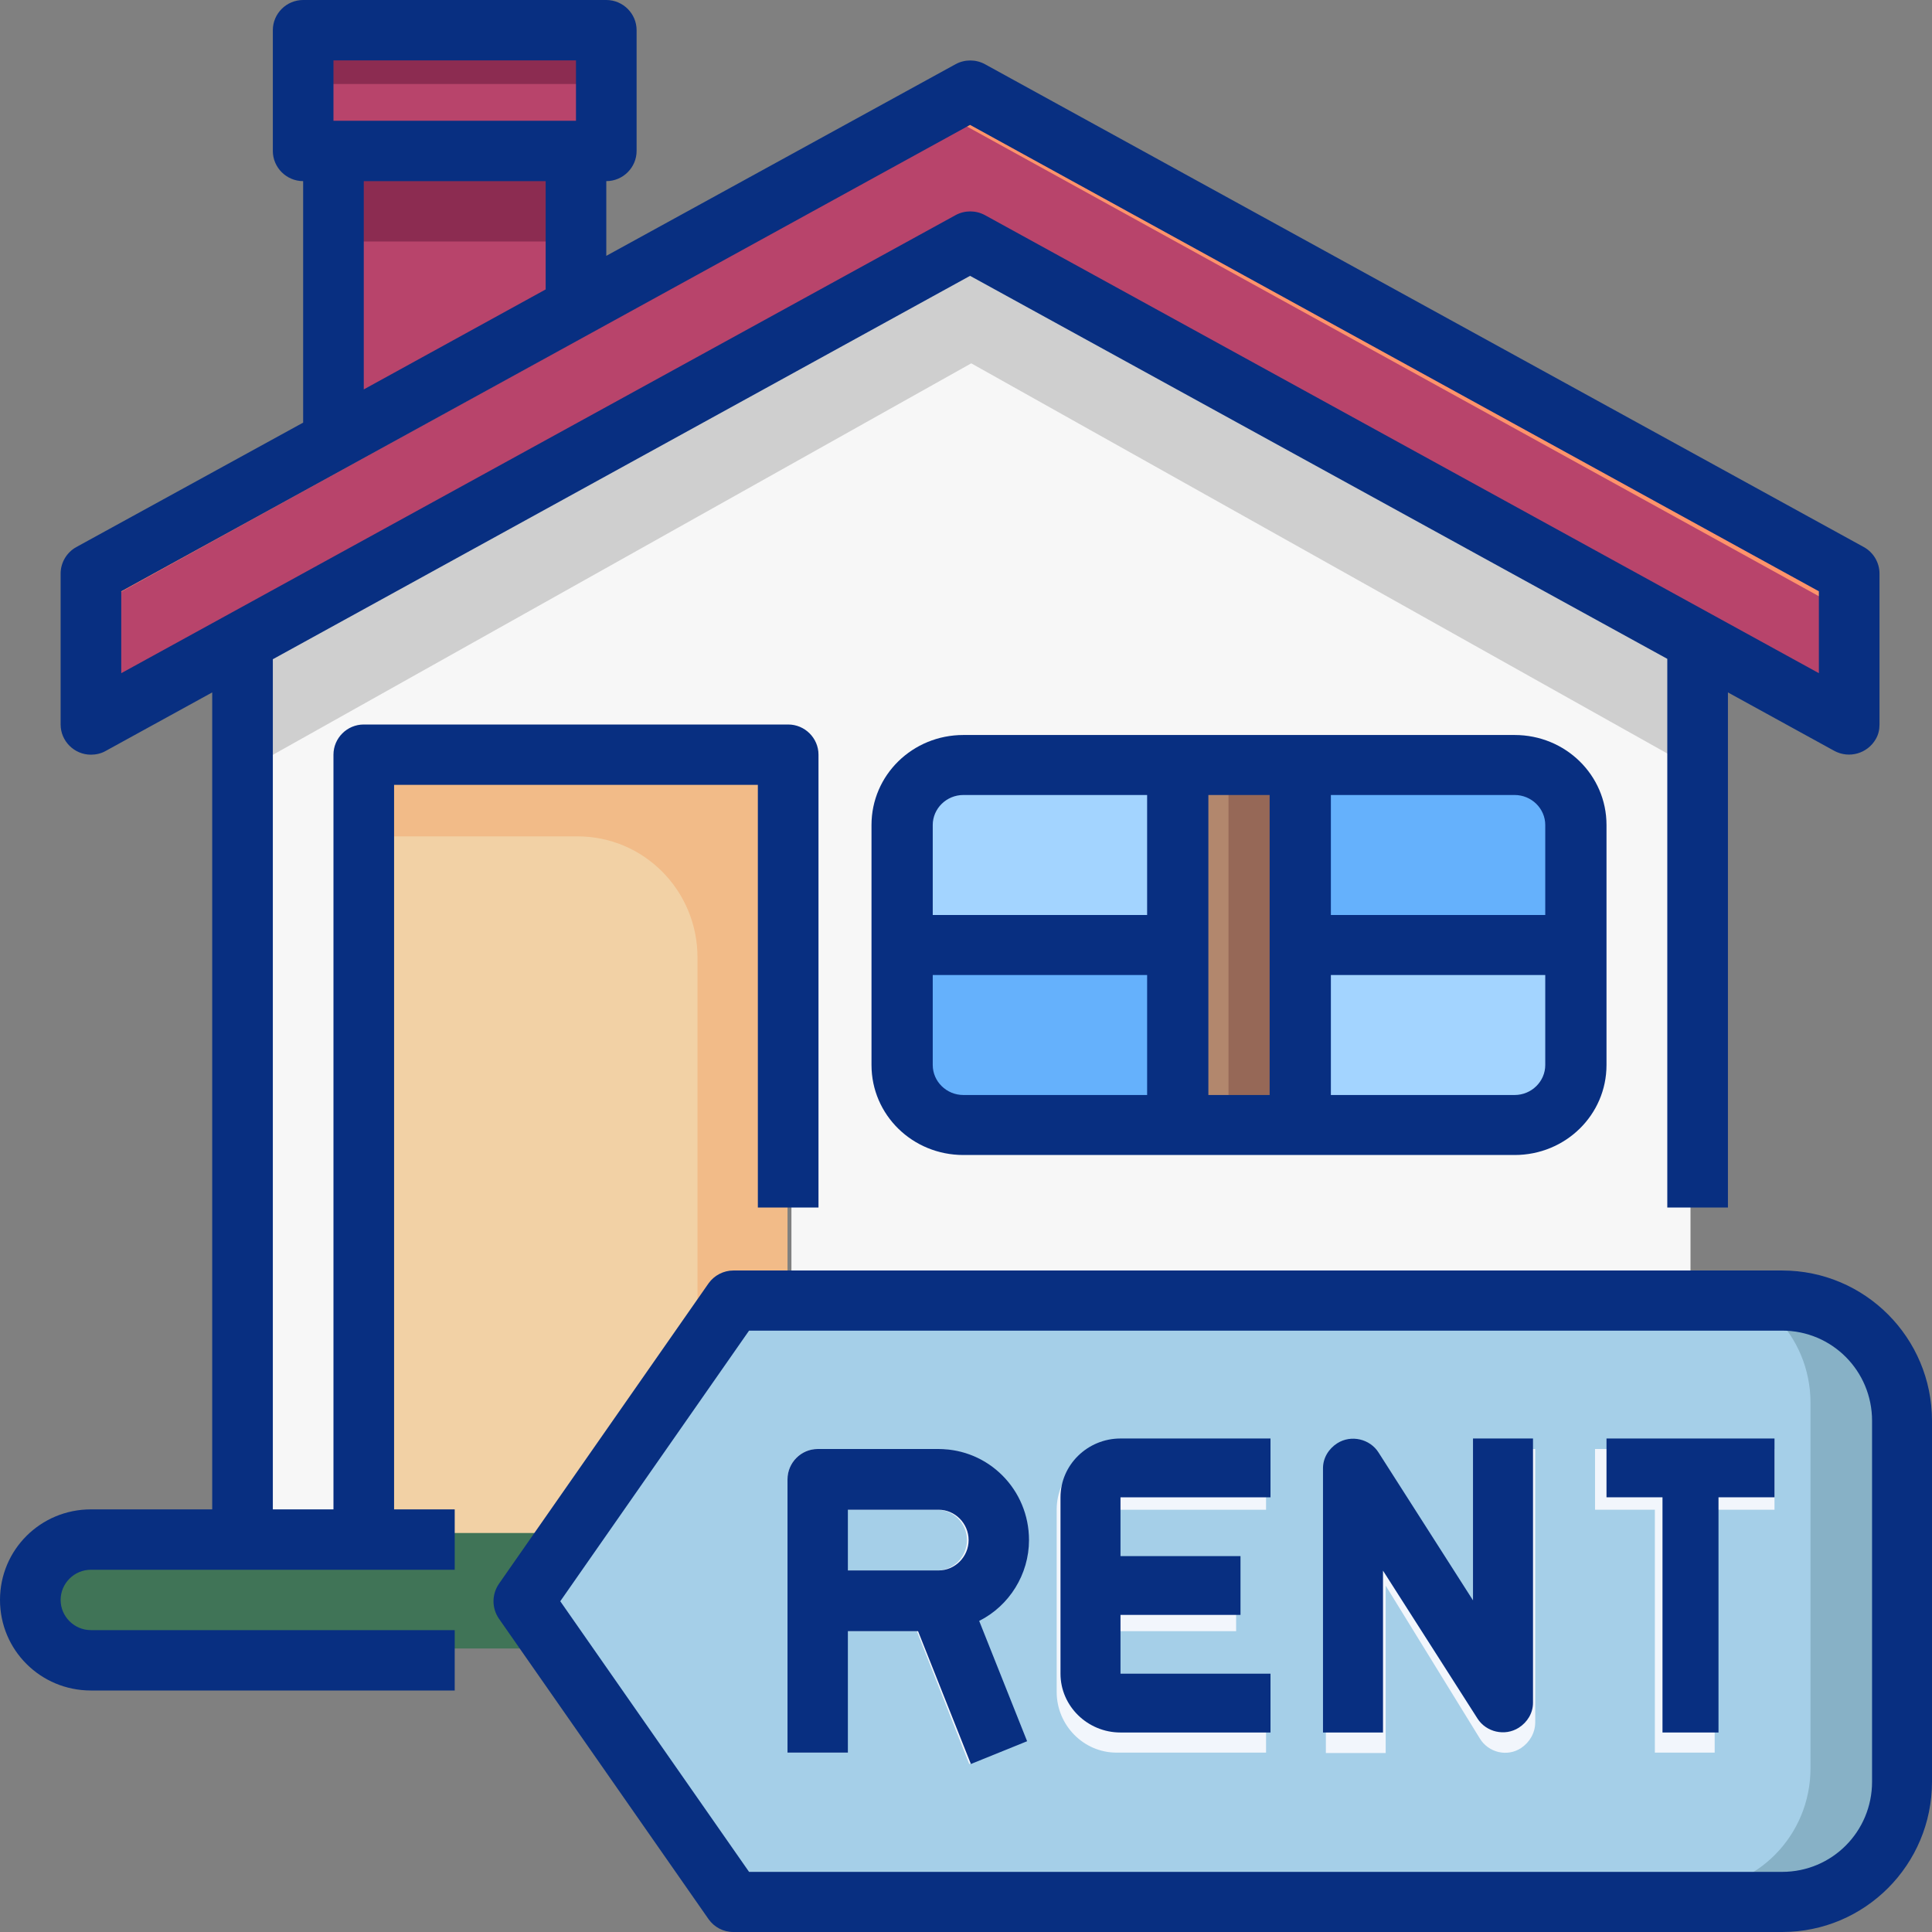
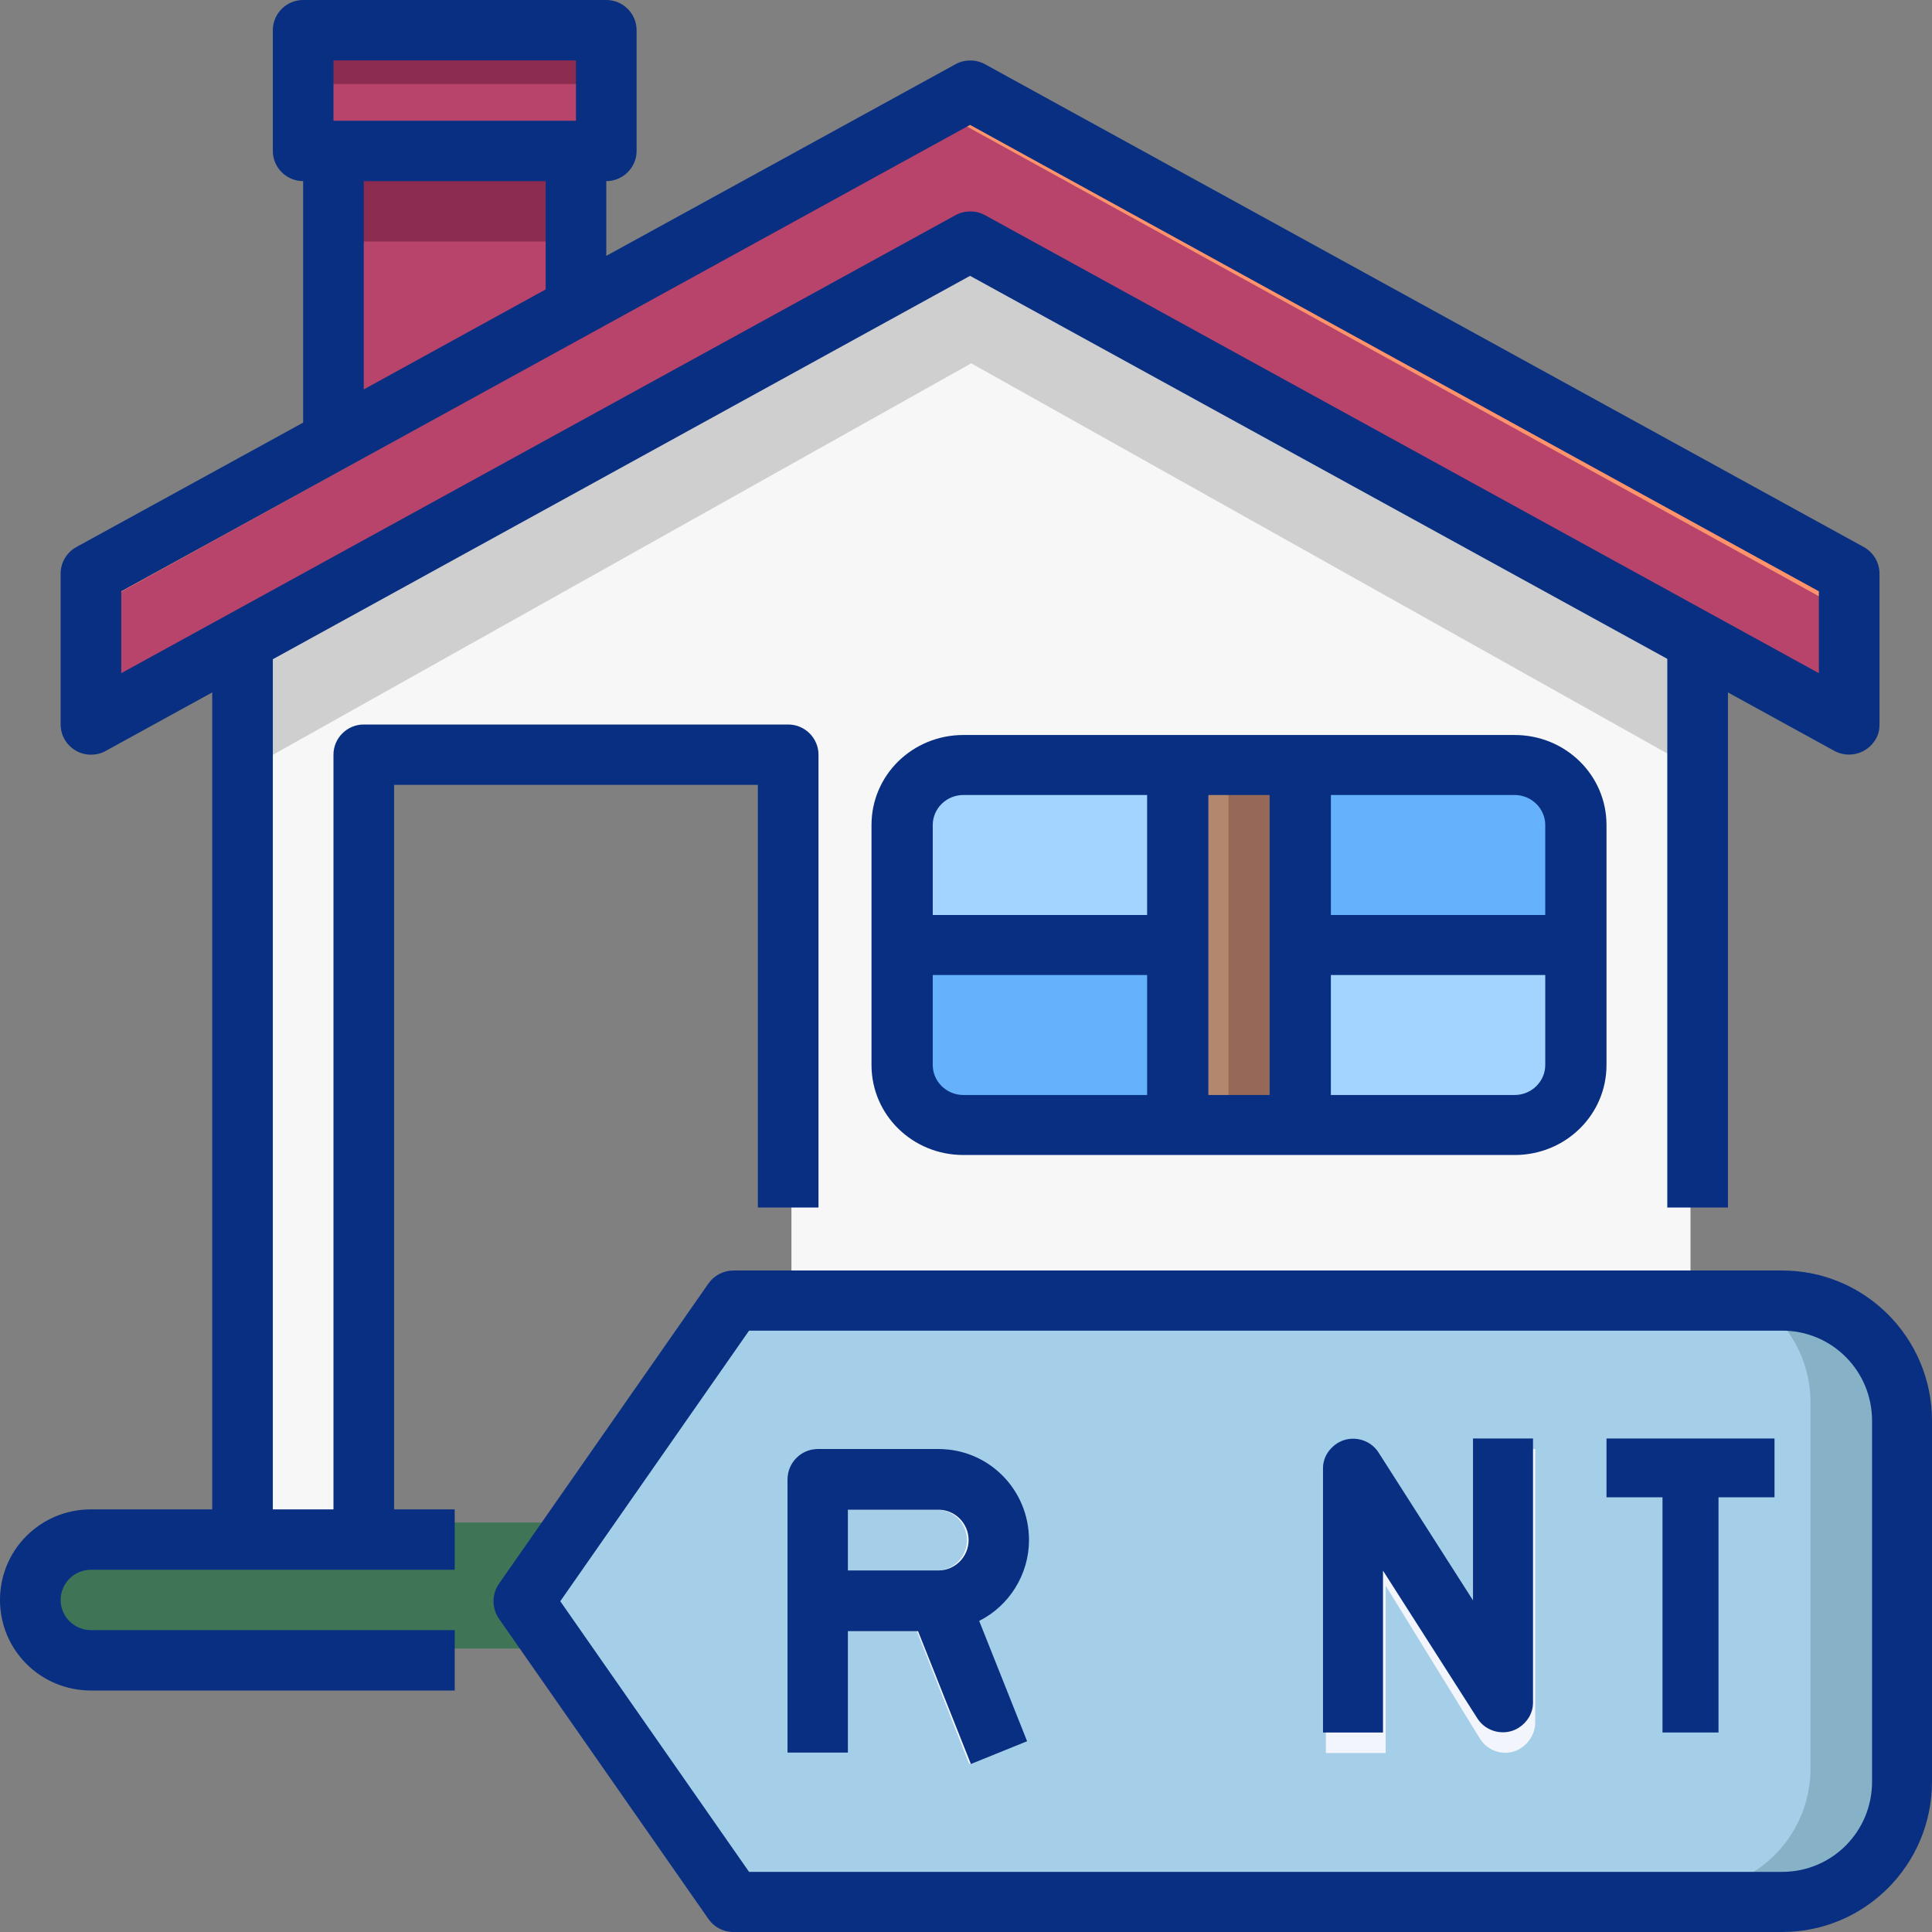
<svg xmlns="http://www.w3.org/2000/svg" width="184px" height="184px" viewBox="0 0 184 184" version="1.1">
  <rect x="0" y="0" width="184" height="184" fill="#808080" stroke="none" />
  <title>properties</title>
  <g id="Design" stroke="none" stroke-width="1" fill="none" fill-rule="evenodd">
    <g id="Homepage-V2" transform="translate(-628, -1152)" fill-rule="nonzero">
      <g id="Quick-Links" transform="translate(0, 891)">
        <g id="Our-Properties" transform="translate(545, 213)">
          <g id="properties" transform="translate(83, 48)">
            <path d="M181.304,146.762 C182.386,147.887 183,149.387 183,151 C183,154.3 180.402,157 177.226,157 L9.774,157 C8.258,157 6.779,156.363 5.696,155.238 C4.614,154.113 4,152.613 4,151 C4,147.7 6.598,145 9.774,145 L177.226,145 C178.742,145 180.221,145.637 181.304,146.762 Z" id="Path" fill="#407457" />
            <path d="M6.775,153.333 L174.248,153.333 C176.305,153.333 178.182,154.367 179.229,156 C180.817,153.433 179.878,150.2 177.099,148.7 C176.233,148.233 175.258,148 174.248,148 L6.775,148 C3.599,148 1,150.4 1,153.333 C1,154.267 1.289,155.2 1.794,156 C2.841,154.367 4.718,153.333 6.775,153.333 Z" id="Path" fill="#407457" />
            <polygon id="Path" fill="#FF936B" points="161.517 59.239 92 22.048 22.483 59.239 8 67 8 52.952 31.172 40.555 54.345 28.123 92 8 176 52.952 176 67" />
            <polygon id="Path" fill="#B8446B" points="92 12 22.483 50.319 8 58.316 8 67 22.483 59.003 92 20.684 161.517 59.003 176 67 176 58.316 161.517 50.319" />
            <path d="M161,61.481 L161,148 L75.375,148 L75.375,72.419 L35.417,72.419 L35.417,148 L24,148 L24,61.481 L92.5,23 L161,61.481 Z M149.583,101.488 L149.583,78.233 C149.583,75.035 147.015,72.419 143.875,72.419 L92.5,72.419 C89.36,72.419 86.792,75.035 86.792,78.233 L86.792,101.488 C86.792,104.686 89.36,107.302 92.5,107.302 L143.875,107.302 C147.015,107.302 149.583,104.686 149.583,101.488 Z" id="Shape" fill="#F7F7F7" />
            <polygon id="Path" fill="#CFCFCF" points="92.5 23 24 61.397 24 73 92.5 34.603 161 73 161 61.397" />
            <path d="M149,90 L149,100.667 C149,103.6 146.3,106 143,106 L122,106 L122,90 L149,90 Z" id="Path" fill="#A3D4FF" />
            <path d="M149,79.333 L149,90 L122,90 L122,74 L143,74 C146.3,74 149,76.4 149,79.333 Z" id="Path" fill="#65B1FC" />
            <polygon id="Path" fill="#B2876D" points="125 88.5 125 106 113 106 113 88.5 113 71 125 71" />
            <polygon id="Path" fill="#966857" points="122 88.5 122 106 117 106 117 88.5 117 71 122 71" />
            <path d="M113,90 L113,106 L92,106 C88.7,106 86,103.6 86,100.667 L86,90 L113,90 Z" id="Path" fill="#65B1FC" />
            <path d="M113,74 L113,90 L86,90 L86,79.333 C86,76.4 88.7,74 92,74 L113,74 Z" id="Path" fill="#A3D4FF" />
-             <polygon id="Path" fill="#F2D1A5" points="35 71 75 71 75 146 35 146" />
-             <path d="M35,71 L35,79.654 L55,79.654 C61.321,79.654 66.429,84.81 66.429,91.192 L66.429,146 L75,146 L75,71 L35,71 Z" id="Path" fill="#F2BB88" />
            <polygon id="Path" fill="#8C2C51" points="58 3 58 15 55.2 15 32.8 15 30 15 30 3" />
            <polygon id="Path" fill="#B8446B" points="58 8 58 13 55.2 13 32.8 13 30 13 30 8" />
            <polygon id="Path" fill="#B8446B" points="55 13 55 28.094 32 41 32 13" />
            <polygon id="Path" fill="#8C2C51" points="32 15 55 15 55 23 32 23" />
            <path d="M68.239,180 L169.435,180 C175.832,180 181,174.816 181,168.4 L181,133.6 C181,127.184 175.832,122 169.435,122 L68.239,122 L48,151 L68.239,180 Z" id="Path" fill="#A5CFE8" />
            <path d="M169.571,122 L161,122 C167.321,122 172.429,127.184 172.429,133.6 L172.429,168.4 C172.429,174.816 167.321,180 161,180 L169.571,180 C175.893,180 181,174.816 181,168.4 L181,133.6 C181,127.184 175.893,122 169.571,122 Z" id="Path" fill="#87B1C6" />
            <g id="Group" transform="translate(75, 138)" fill="#F2F6FC">
              <path d="M22.788,8.675 C22.788,3.867 18.978,0 14.242,0 L2.848,0 C1.282,0 0,1.301 0,2.892 L0,28.916 L5.697,28.916 L5.697,17.349 L12.32,17.349 L17.305,30 L22.61,27.831 L18.088,16.373 C20.936,14.928 22.788,11.928 22.788,8.675 L22.788,8.675 Z M5.697,11.566 L5.697,5.783 L14.242,5.783 C15.809,5.783 17.091,7.084 17.091,8.675 C17.091,10.265 15.809,11.566 14.242,11.566 L5.697,11.566 Z" id="Shape" />
-               <path d="M25.636,5.783 L25.636,23.133 C25.636,26.313 28.2,28.916 31.333,28.916 L45.576,28.916 L45.576,23.133 L31.333,23.133 L31.333,17.349 L42.727,17.349 L42.727,11.566 L31.333,11.566 L31.333,5.783 L45.576,5.783 L45.576,0 L31.333,0 C28.2,0 25.636,2.602 25.636,5.783 Z" id="Path" />
              <path d="M65.515,15.94 L56.542,1.373 C55.723,0.036 53.943,-0.398 52.626,0.47 C51.807,1.012 51.273,1.916 51.273,2.928 L51.273,28.952 L56.97,28.952 L56.97,13.012 L65.942,27.578 C66.761,28.916 68.542,29.349 69.859,28.482 C70.678,27.94 71.212,27.036 71.212,26.024 L71.212,0 L65.515,0 L65.515,15.94 Z" id="Path" />
-               <polygon id="Path" points="94 0 76.909 0 76.909 5.783 82.606 5.783 82.606 28.916 88.303 28.916 88.303 5.783 94 5.783" />
            </g>
            <path d="M37.532,74.75 L72.177,74.75 L72.177,115 L77.952,115 L77.952,71.875 C77.952,70.294 76.652,69 75.065,69 L34.645,69 C33.057,69 31.758,70.294 31.758,71.875 L31.758,143.75 L25.984,143.75 L25.984,62.783 L92.387,26.27 L158.79,62.747 L158.79,115 L164.565,115 L164.565,65.945 L174.705,71.516 C176.113,72.27 177.845,71.767 178.639,70.402 C178.892,69.97 179,69.503 179,69 L179,54.625 C179,53.583 178.423,52.612 177.52,52.109 L93.795,6.109 C92.928,5.642 91.882,5.642 91.016,6.109 L57.742,24.366 L57.742,17.25 C59.33,17.25 60.629,15.956 60.629,14.375 L60.629,2.875 C60.629,1.294 59.33,0 57.742,0 L28.871,0 C27.283,0 25.984,1.294 25.984,2.875 L25.984,14.375 C25.984,15.956 27.283,17.25 28.871,17.25 L28.871,40.25 L7.254,52.109 C6.352,52.612 5.774,53.583 5.774,54.625 L5.774,69 C5.774,70.581 7.073,71.875 8.661,71.875 C9.13,71.875 9.636,71.767 10.069,71.516 L20.21,65.945 L20.21,143.75 L8.661,143.75 C3.861,143.75 0,147.595 0,152.375 C0,157.155 3.861,161 8.661,161 L43.306,161 L43.306,155.25 L8.661,155.25 C7.073,155.25 5.774,153.956 5.774,152.375 C5.774,150.794 7.073,149.5 8.661,149.5 L43.306,149.5 L43.306,143.75 L37.532,143.75 L37.532,74.75 Z M31.758,5.75 L54.855,5.75 L54.855,11.5 L31.758,11.5 L31.758,5.75 Z M34.645,17.25 L51.968,17.25 L51.968,27.564 L34.645,37.087 L34.645,17.25 Z M11.548,56.314 L92.387,11.895 L173.226,56.314 L173.226,64.112 L93.795,20.484 C92.928,20.017 91.882,20.017 91.016,20.484 L11.548,64.112 L11.548,56.314 Z" id="Shape" fill="#082F81" />
            <path d="M91.75,70 C86.901,70 83,73.821 83,78.571 L83,101.429 C83,106.179 86.901,110 91.75,110 L144.25,110 C149.099,110 153,106.179 153,101.429 L153,78.571 C153,73.821 149.099,70 144.25,70 L91.75,70 Z M120.917,104.286 L115.083,104.286 L115.083,75.714 L120.917,75.714 L120.917,104.286 Z M91.75,75.714 L109.25,75.714 L109.25,87.143 L88.833,87.143 L88.833,78.571 C88.833,77 90.146,75.714 91.75,75.714 Z M88.833,101.429 L88.833,92.857 L109.25,92.857 L109.25,104.286 L91.75,104.286 C90.146,104.286 88.833,103 88.833,101.429 Z M144.25,104.286 L126.75,104.286 L126.75,92.857 L147.167,92.857 L147.167,101.429 C147.167,103 145.854,104.286 144.25,104.286 Z M147.167,78.571 L147.167,87.143 L126.75,87.143 L126.75,75.714 L144.25,75.714 C145.854,75.714 147.167,77 147.167,78.571 Z" id="Shape" fill="#082F81" />
            <path d="M169.73,121 L69.841,121 C68.913,121 68.021,121.465 67.486,122.217 L47.508,150.853 C46.831,151.856 46.831,153.144 47.508,154.147 L67.486,182.783 C68.021,183.535 68.878,184 69.841,184 L169.73,184 C177.614,184 184,177.593 184,169.682 L184,135.318 C184,127.407 177.614,121 169.73,121 L169.73,121 Z M178.292,169.682 C178.292,174.443 174.475,178.273 169.73,178.273 L71.339,178.273 L53.359,152.5 L71.339,126.727 L169.73,126.727 C174.475,126.727 178.292,130.557 178.292,135.318 L178.292,169.682 Z" id="Shape" fill="#082F81" />
            <path d="M98,146.675 C98,141.867 94.155,138 89.375,138 L77.875,138 C76.294,138 75,139.301 75,140.892 L75,166.916 L80.75,166.916 L80.75,155.349 L87.434,155.349 L92.466,168 L97.82,165.831 L93.256,154.373 C96.131,152.928 98,149.928 98,146.675 L98,146.675 Z M80.75,149.566 L80.75,143.783 L89.375,143.783 C90.956,143.783 92.25,145.084 92.25,146.675 C92.25,148.265 90.956,149.566 89.375,149.566 L80.75,149.566 Z" id="Shape" fill="#082F81" />
-             <path d="M101,142.6 L101,159.4 C101,162.48 103.571,165 106.714,165 L121,165 L121,159.4 L106.714,159.4 L106.714,153.8 L118.143,153.8 L118.143,148.2 L106.714,148.2 L106.714,142.6 L121,142.6 L121,137 L106.714,137 C103.571,137 101,139.52 101,142.6 Z" id="Path" fill="#082F81" />
            <path d="M140.286,152.416 L131.286,138.328 C130.464,137.035 128.679,136.615 127.357,137.454 C126.536,137.979 126,138.853 126,139.831 L126,165 L131.714,165 L131.714,149.584 L140.714,163.672 C141.536,164.965 143.321,165.385 144.643,164.546 C145.464,164.021 146,163.147 146,162.169 L146,137 L140.286,137 L140.286,152.416 Z" id="Path" fill="#082F81" />
            <polygon id="Path" fill="#082F81" points="153 142.6 158.333 142.6 158.333 165 163.667 165 163.667 142.6 169 142.6 169 137 153 137" />
          </g>
        </g>
      </g>
    </g>
  </g>
</svg>